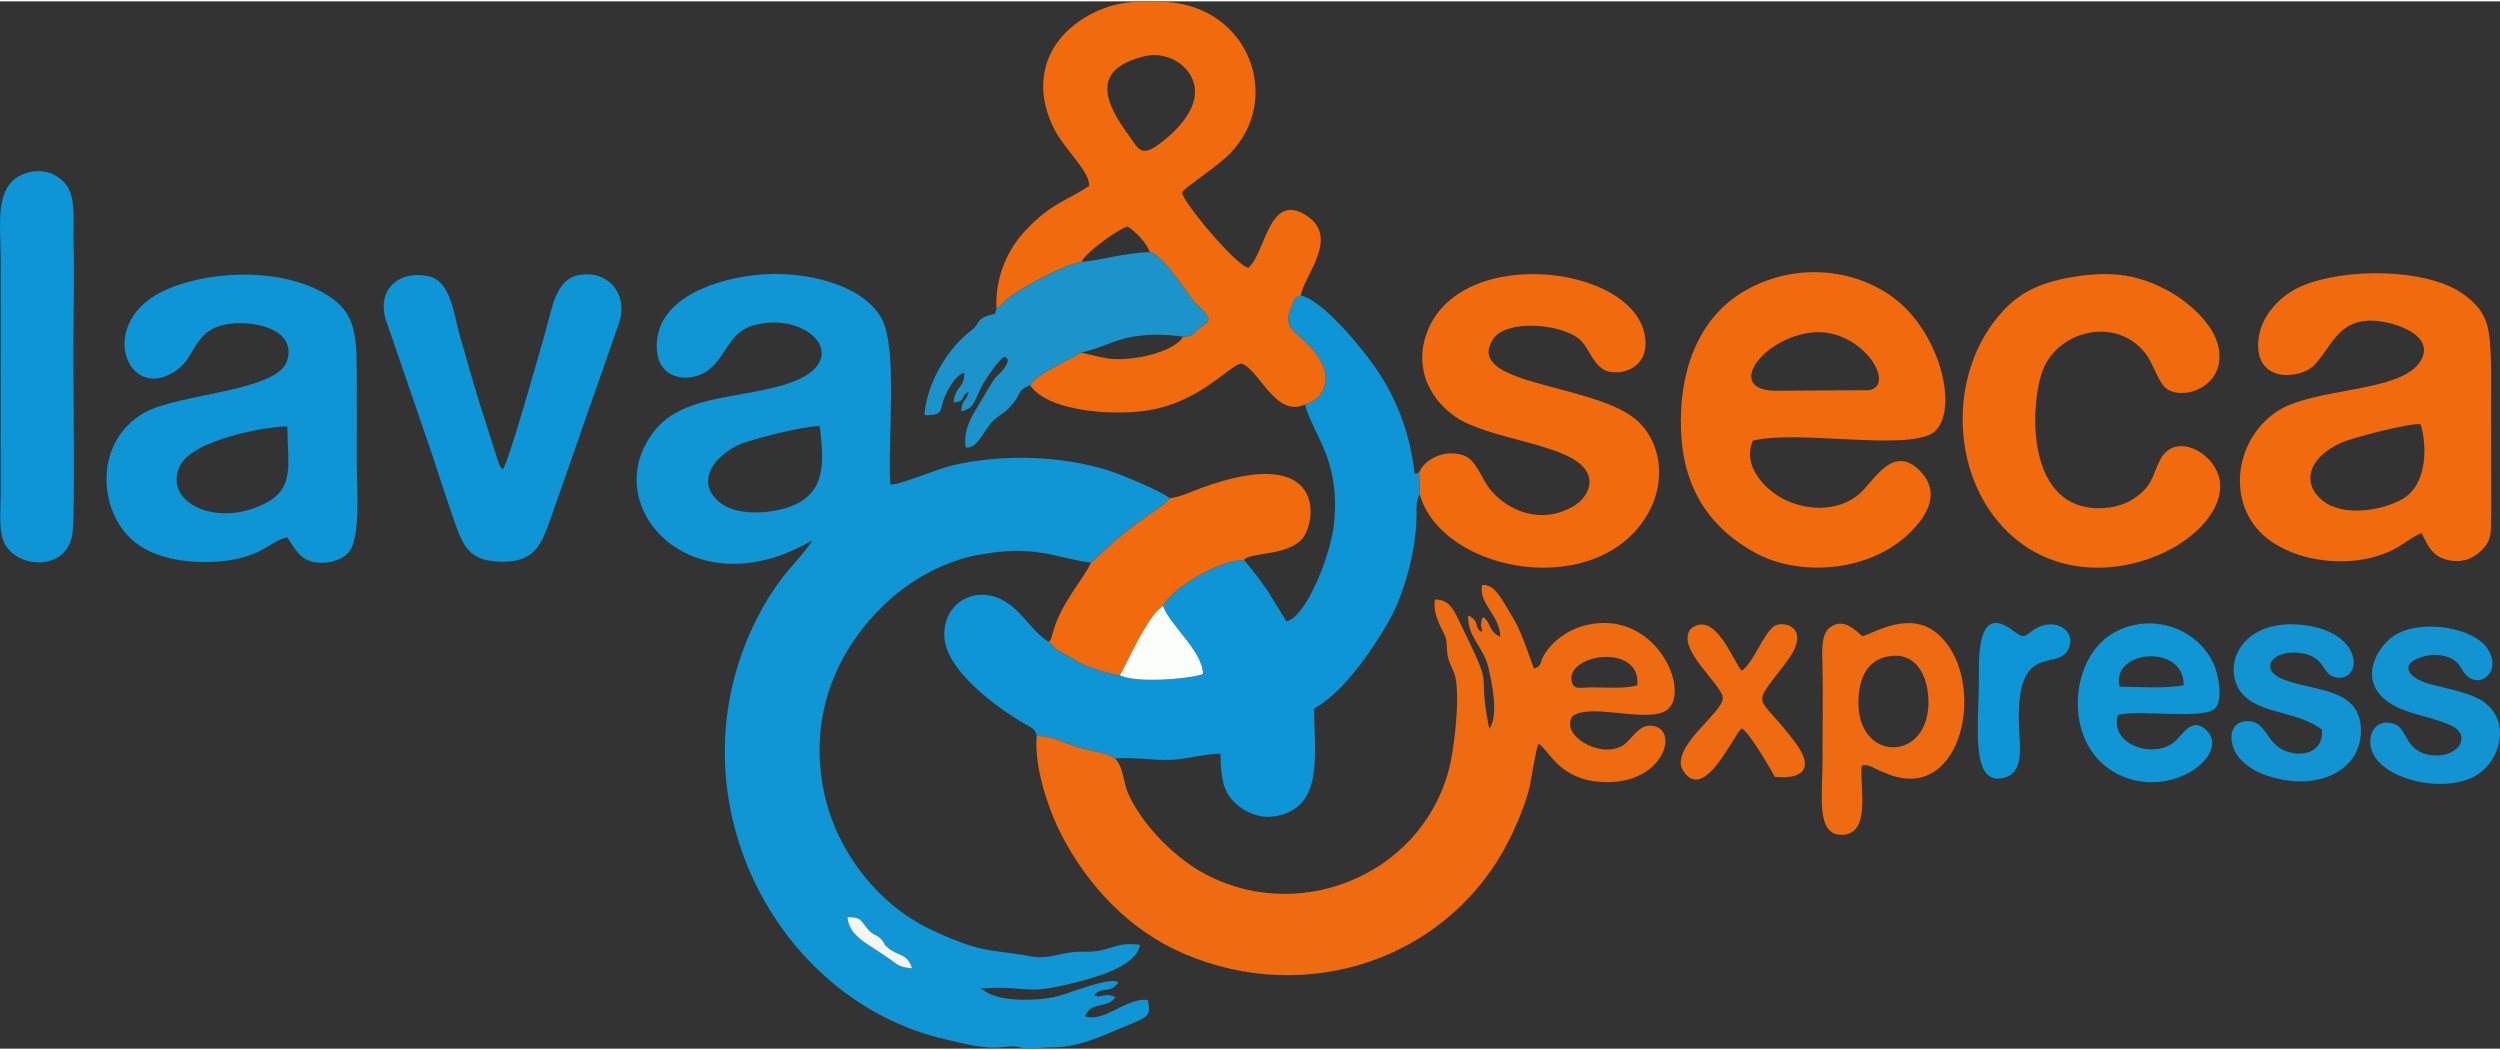
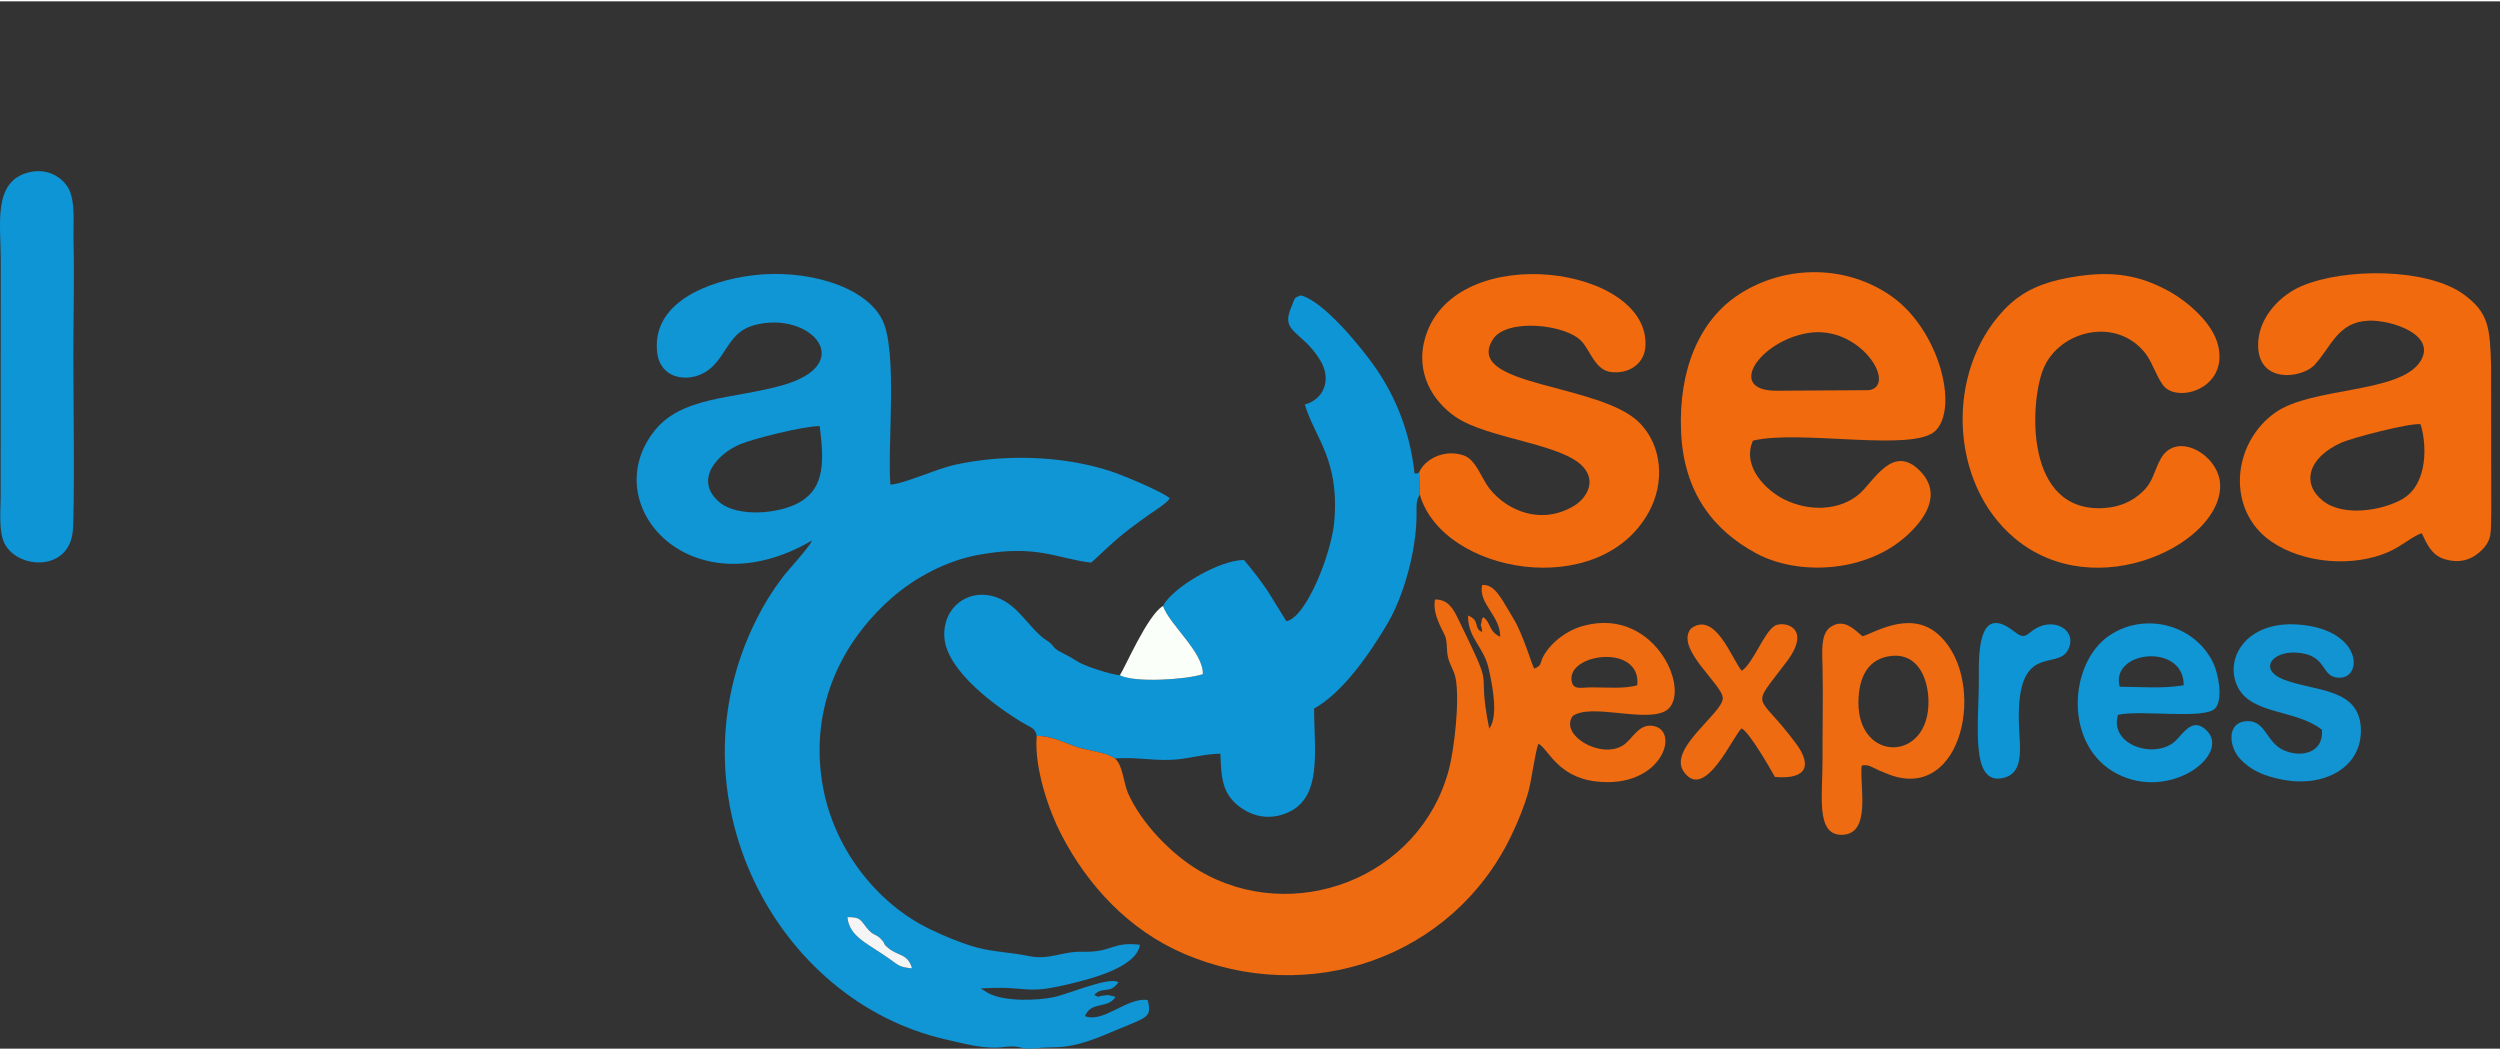
<svg xmlns="http://www.w3.org/2000/svg" xml:space="preserve" width="1.05833E+06px" height="444500px" version="1.1" style="shape-rendering:geometricPrecision; text-rendering:geometricPrecision; image-rendering:optimizeQuality; fill-rule:evenodd; clip-rule:evenodd" viewBox="0 0 1023978207 428965970">
  <rect x="0" y="0" width="1023978207" height="428965970" fill="#333333" stroke="none" />
  <defs>
    <style type="text/css">
   
    .fil1 {fill:#0E95D5}
    .fil0 {fill:#1095D5}
    .fil5 {fill:#1194D1}
    .fil4 {fill:#1B93CB}
    .fil2 {fill:#EE6B12}
    .fil3 {fill:#F16A0E}
    .fil7 {fill:#F4F5F4}
    .fil6 {fill:#FAFFFA}
   
  </style>
  </defs>
  <g id="Capa_x0020_1">
    <g id="_1789025177696">
      <path class="fil0" d="M363888530 387811422c4163254,3367256 7905560,2140147 9680492,8267825 -5171693,-487172 -5454292,-1173343 -9015630,-3719357 -9148078,-6540758 -16697275,-9137915 -17462784,-17257555 5337253,-20982 5181857,932052 7878350,4322584 2949258,3708539 3780007,2195880 6230292,5027116 1721821,1989339 226866,1367753 2689280,3359387zm-28131060 -213844842c1700184,14010617 2276528,25033946 -8111117,31131134 -8352407,4902536 -25439157,6263404 -32785420,193427 -11091848,-9164470 -840257,-20058630 8226844,-23864209 5472651,-2297183 26084676,-7491497 32669693,-7460352zm111112886 55930346c1537574,-1018275 8281593,-8110789 15778336,-13818502 2542080,-1935246 5349055,-3985237 8535998,-6211933 1835582,-1282842 6885647,-4400611 7937689,-6360117 -3726570,-3027941 -19594734,-9573944 -24699220,-11216100 -19534740,-6285041 -43401571,-6877450 -63136949,-2502739 -8400928,1862138 -20671036,7777702 -26597420,8163243 -1249402,-16672030 3094820,-55135003 -3410858,-67705414 -7230864,-13972259 -31537002,-20586781 -52721765,-18056504 -18646618,2227025 -41966611,11309207 -39347816,31907135 1458893,11474110 14873822,12709743 22296473,5801148 6409621,-5965397 7547229,-14598436 17387380,-17260506 23056080,-6237832 42958329,16027168 11025623,24775935 -20396305,5588379 -40670654,4442575 -51837249,18484336 -24035670,30223343 14690231,74048812 64499128,44940457 -982868,2692887 -9542471,11745891 -12152086,15232808 -4252099,5681814 -7306266,10522716 -10627952,17149040 -36078584,71966037 7701315,156043508 77489831,171954947 7305939,1665761 15969140,4206201 23951743,3109573 6914824,-949756 6490925,1212356 12389770,555691 4679276,-520940 7791471,-235063 11788838,-634373 7476416,-746822 15014138,-3995072 21095918,-6569608 13551312,-5736891 15298377,-5141204 13586063,-12588442 -8409780,-1244485 -18071257,9547388 -25717494,6605998 2648628,-6317825 9183156,-2811893 12500580,-7806880 -204572,-137037 -507170,-246864 -676991,-296040l-2125066 -503564c-1214652,-79010 -1498562,153757 -2227681,209162 -2606664,198344 -1157934,1045814 -3661985,-277025 3380370,-3747552 6506007,-173756 9912932,-5204478 -3794433,-2443727 -20020272,4713372 -26539720,6103090 -5987690,1276941 -19999618,2110313 -26978699,-1766735l-2901394 -1801815c20896591,-1308086 16734976,3138751 38610829,-2381766 8396666,-2119164 25367360,-6703694 26603321,-15517702 -11524926,-1333985 -11175447,3143668 -23258686,2860741 -9055299,-211785 -13631633,3544946 -22324995,1749360 -7090875,-1464794 -15315097,-1731984 -22176483,-3750502 -6480763,-1906396 -12894318,-4653704 -18603015,-7425273 -20795616,-10096194 -39751060,-32665102 -43919559,-60830258 -5010068,-33850576 11202002,-59626426 29027706,-75024139 9288721,-8023583 21961091,-14807271 34711159,-17200838 24348102,-4570433 32496920,1473645 46513766,3108589z" />
      <path class="fil1" d="M534435400 165139459c4165876,13808994 14339769,22580383 12043898,48162479 -1144493,12754002 -11334450,38946865 -19577031,40607708l-7803274 -12606145c-3148258,-4559614 -6004737,-8286512 -9581483,-12501237 -10428953,50488 -29629295,11648850 -33159160,18860043 2698460,7723280 16622527,18956755 16319930,27912718 -6687958,2217845 -27877967,3634446 -33989581,443241 -3688540,-219981 -14425991,-3852461 -16795627,-5305124 -3301032,-2023436 -3723291,-2313575 -7200701,-4063591 -3577075,-1800503 -2705345,-2437498 -5204478,-4382579 -7742295,-4567483 -11779330,-14909558 -21562436,-18236817 -11404280,-3878360 -21886016,4254066 -21126080,16385826 868451,13863416 21423104,28762482 32697887,35416673 2622073,1547738 4688127,1918854 5125140,5056949 5574937,-108844 10622707,2454874 15859312,4339960 4703536,1693627 12261913,2149982 16194695,4885488 7772128,-642569 14947586,817963 22550877,567493 7330854,-241947 13307398,-2412255 20634646,-2533556 306531,9428382 765509,15546552 6430931,20560882 5097601,4511749 12185197,6944658 20042237,4022938 15555732,-5785084 11917024,-25269336 11917024,-43065206 11578363,-6469944 22427609,-21899457 30014507,-34751483 6883024,-11659669 11962922,-30428899 11941612,-44814238 -5246,-3521341 -252766,-5626081 1327756,-8073415l-248175 -9128735c-986802,645847 -302270,380295 -1900167,485532 -1813617,-17012329 -7845565,-31556999 -15956026,-43259615 -5891960,-8501575 -21399500,-27447512 -30620030,-29685355 -3154815,1144493 -2228008,1016635 -3720997,4339960 -4985807,11097093 3902621,9671640 11600002,22115505 4863194,7862612 1653630,16117651 -6255208,18243701z" />
      <path class="fil2" d="M670614032 280155293c-5646079,1505446 -12419276,808456 -18834799,835011 -4149484,17048 -7295447,1192030 -8026205,-2441433 -2311935,-11495092 28641181,-15710472 26861004,1606422zm-213937621 29959758c-3932782,-2735506 -11491159,-3191861 -16194695,-4885488 -5236605,-1885086 -10284375,-4448804 -15859312,-4339960 -1106464,13415913 5252997,31087531 10071606,40387071 10853179,20945112 27736340,39132424 50165588,48778165 51031088,21945027 109877581,1894594 134015209,-48071011 2935817,-6077191 5283487,-11781626 7101693,-18135186 1329396,-4645836 2764684,-16324847 4147846,-19805864 4059000,2182438 7805241,13583440 23413099,15465576 27826496,3355453 35358645,-22271885 22540059,-22827247 -5173988,-224244 -7642304,5666077 -11193151,7983914 -9167092,5984411 -26278430,-4204890 -20708082,-11957349 7490513,-5199559 28183187,2357506 37357164,-1724116 12528447,-5573954 -2494871,-43298628 -32744112,-35266522 -6923348,1838205 -13109054,6554199 -16411070,12112417 -1946064,3275788 -519628,4146534 -3988514,5465111 -812063,-1163508 -4626822,-14158145 -8334704,-20186815 -4725830,-7682956 -7548214,-14576798 -12984802,-14031926 -1639206,7685578 7445599,12445831 7402651,21198532 -4917944,-2314230 -3600678,-5627064 -6901055,-8042925 -886482,1288088 -402261,-9508 -807144,2179160 -560281,3026301 -233423,-958936 340627,3860001 -3754109,-1325462 -595032,-4626166 -5794592,-6690909 -150151,9160208 6332907,12683516 8352408,21402122 1365130,5892944 4353074,19717347 309482,24920185 -5679519,-28737567 3517407,-11579675 -12587787,-44668677 -2001470,-4112111 -4035068,-8313066 -9618857,-8239302 -1284810,6560756 3980974,13635239 4441263,15854723 697318,3362338 124907,5835571 1288743,9248069 756657,2218173 2133262,4348157 2663381,6928266 1874596,9125129 -557657,29633884 -2746980,37795816 -11930793,44474267 -63914260,63967698 -102331991,41187332 -11273143,-6684680 -23555710,-19304267 -29028689,-31643222 -1867383,-4210463 -2130639,-11528204 -5375282,-14249941z" />
-       <path class="fil3" d="M468745552 22483342c10185695,-2460775 20951341,4930730 20705132,14908574 -221292,8970715 -9346749,17307059 -15519341,21679147 -6905973,4891390 -8146851,496680 -11464275,-4006873 -9381173,-12734660 -16429429,-27094755 6278484,-32580848zm-60590606 103266010c2175553,-994670 3165305,-3216122 6999407,-5752628 6134235,-4058673 20590387,-12166511 27823873,-13257566 1751000,-4069164 15390500,-13635894 18868239,-14537785 3243331,2130639 7532804,6337496 9146110,10490915 5554612,1233010 16165517,18206982 18055521,20312706 2136212,2380126 5037934,3907538 5910319,7269220 -209819,1847713 -1554623,1355951 -4515028,4308816 -2218173,2212271 -1738869,2532244 -5926055,2758127 -2354555,4500602 -12074716,7557393 -18245996,8503870 -11091848,1701167 -13621470,191459 -23420968,-1982455 -5235294,3196778 -18331890,8731392 -20962815,13319200 7145625,10685652 32893280,12475665 46957991,10548615 23250490,-3185960 34911142,-19362623 39841216,-19330495 7265287,2733867 13890955,22241068 25748640,16739567 7908838,-2126050 11118402,-10381089 6255208,-18243701 -7697381,-12443865 -16585809,-11018412 -11600002,-22115505 1492989,-3323325 566182,-3195467 3720997,-4339960 1077286,-7971128 17176250,-24706105 969754,-33503720 -14242073,-7731477 -15473772,16282555 -22492522,22236149 -5638867,-1396603 -27748798,-28241542 -27080330,-30943281 391115,-1581833 14062088,-10195530 19726199,-16032413 21350651,-22000104 8198322,-59936892 -26465628,-61968523 -12446815,-729446 -21399827,126547 -30519055,4939910 -19526871,10306996 -24703810,29314894 -14682035,48002492 4208496,7847533 14348293,16877588 13815879,22456132 -9984728,6544363 -15269199,6876794 -25961080,18126333 -6753855,7106284 -12618932,18310909 -11967839,31995980z" />
      <path class="fil3" d="M991426538 173190252c2360456,7076450 3619693,24355643 -7524937,30725595 -7957687,4548467 -23979609,7412487 -32494625,642569 -8690084,-6908596 -6340775,-17531303 7589193,-23809460 4170467,-1879513 27816333,-8127180 32430369,-7558704zm487172 44641138c2077856,4189809 3861968,8950062 9326095,10622379 6465682,1978849 11310518,113105 15047578,-3457412 4697963,-4488800 3879016,-7829829 4102604,-15784237l-58028 -59855259c-479304,-15564584 -842880,-21796187 -11270849,-29364071 -14767930,-10717781 -48487042,-10998741 -66394378,-3345946 -8319295,3555436 -16856605,11997017 -17678503,22343026 -1427420,17969626 17723745,15635069 23024936,9921782 6946952,-7486907 9446413,-17566053 22100751,-18118465 9058250,-395377 27970091,5587395 21360814,16468441 -8168816,13449353 -44487052,10536157 -59512993,21150013 -18003393,12717283 -20080595,40203480 -1631009,52854212 13391325,9182829 33879426,10542714 48202803,4149813 5202838,-2322099 9544110,-6292582 13380179,-7584276z" />
      <path class="fil3" d="M740769403 135807844c21276231,-3297753 36478550,21573911 24754953,23446539l-37390932 234407c-21741110,350134 -7262992,-20596617 12635979,-23680946zm-22779711 44121182c19262959,-4662884 65828524,4906142 74792028,-4068508 9565747,-9577222 1435288,-41281750 -17939137,-54996654 -18343037,-12984802 -43335347,-13160197 -62302921,-997621 -16440903,10542386 -25075254,30949183 -23988460,56420796 1074663,25187703 13524100,40446411 30638061,49736116 17114944,9290361 44937834,8179963 61882956,-7257090 6357495,-5791969 15039710,-16422544 5444457,-26334491 -11228557,-11599674 -19065926,4300947 -25013947,9377894 -7878349,6725004 -20269431,7386916 -30763952,2163423 -7216438,-3592154 -17469013,-13367392 -12749085,-24043865z" />
-       <path class="fil1" d="M117689706 174109847c184247,15785548 3025318,25254582 -8993664,31472416 -19840288,10264377 -41907927,-240635 -35098996,-15118719 5061539,-11059064 36236276,-16485817 44092660,-16353697zm-57044 45400745c2711901,3709194 4407495,8377979 9995219,9914570 5841145,1606094 12372395,-555362 15102328,-3642314 5202838,-5882781 3402335,-26889854 3402335,-36524776 0,-13300185 36390,-26601354 -22622,-39901211 -64912,-14619090 -1777554,-22382695 -11341990,-28587743 -17195593,-11155449 -45782680,-11247900 -65555432,-3175469 -31328495,12790720 -16925780,48618506 3647560,33099820 7744918,-5842128 6681729,-16782514 21274919,-18615801 10528289,-1322839 27223925,2323410 23539319,14973486 -3732143,12813997 -44332968,13510659 -58357026,21322129 -21231645,11825884 -19142313,40962761 -4257016,53006659 7609847,6157184 19346558,8753685 32072038,8204223 6372575,-275058 11686879,-1277924 16947089,-3399712 5350695,-2158178 9548372,-5951955 13553279,-6673861z" />
      <path class="fil3" d="M581287826 192899731l248175 9128735c9370027,32444138 73650485,43755311 93760585,7236764 6686975,-12142906 5531007,-27026236 -3571501,-36451339 -16012414,-16580563 -72460421,-14805632 -60280141,-34318406 5543793,-8881215 30161708,-6282419 36497893,877631 3520030,3978024 5520516,11622950 11821294,12441569 7369212,957624 13630977,-3358404 14160112,-10213889 2554866,-33106377 -77409838,-44300183 -89979921,-4474047 -4724518,14969552 3171535,26915098 12306827,33120474 13207734,8971371 43844484,10871538 52310324,20549735 5564775,6361756 706498,13070041 -3736077,15761616 -13616552,8250449 -27612088,1963113 -34646902,-6869254 -3476755,-4365532 -5571332,-11970790 -10664343,-13712282 -8122263,-2777797 -16081917,1730673 -18226325,6922693z" />
      <path class="fil3" d="M850483391 112661279c-13737198,2101134 -22391219,5975560 -29804034,13868334 -23950431,25502103 -22134191,70929404 4417003,93292756 33468642,28189416 86126150,1733952 84201395,-22573170 -927791,-11714746 -17932252,-21481788 -24309089,-9836217 -2996468,5472652 -2907295,9338226 -7804913,13804733 -3665919,3342996 -8539933,5896550 -15445578,6322088 -32686084,2014255 -30356118,-43247486 -24834290,-56914197 6412900,-15872427 30083682,-21723079 41954808,-6299139 2908278,3778696 5057277,11098077 7931459,13799487 6452897,6064405 25893218,5901 21719800,-17238212 -2288658,-9456577 -12993325,-18398114 -20918556,-22596120 -11294126,-5982772 -21843396,-7965555 -37108005,-5630343z" />
-       <path class="fil1" d="M205959608 191701799c-1157606,-1127773 -775999,-567165 -1651991,-2447661l-7802618 -24407442c-2917458,-9472312 -5548710,-18844633 -8213403,-28165155 -2479462,-8673692 -3637069,-21837823 -12418292,-23985183 -11692453,-2859102 -21398844,4665835 -18031916,17142483l18843978 54830767c2905328,8886461 5870651,18063716 9094312,27362601 3788859,10928255 6145709,17540154 20191077,17499174 13258222,-38685 15749158,-7272499 19457369,-17330008l28535616 -81609483c2922048,-11330516 -5207428,-20518262 -16674981,-18533184 -9854903,1705757 -11189217,13989635 -13943737,23478995 -2298167,7916051 -14853497,52841427 -17385414,56164096z" />
      <path class="fil1" d="M11561644 70105211c-14554833,3809841 -11228557,21167716 -11246261,35881224l-40980 95415527c77370,6832536 -1123184,16407791 2036221,21480148 6114236,9817201 25928624,10358139 27496360,-5851308 842880,-8715655 239324,-59738220 239324,-71143156 0,-15872754 432750,-31853696 72125,-47707763 -154413,-6793195 840585,-16361238 -2064743,-21558830 -2614205,-4675998 -8735654,-8545834 -16492046,-6515842z" />
-       <path class="fil3" d="M479122379 203506374c-1052042,1959506 -6102107,5077275 -7937689,6360117 -3186943,2226696 -5993918,4276687 -8535998,6211933 -7496743,5707713 -14240762,12800227 -15778336,13818502 -3289230,7086613 -11742285,15783909 -15421973,27867148 -895334,2940407 -718956,3818365 -1960490,4502898 2499133,1945081 1627403,2582076 5204478,4382579 3477410,1750016 3899669,2040155 7200701,4063591 2369636,1452663 13107087,5085143 16795627,5305124 1950655,-2819105 11447228,-24906415 17669651,-28355959 3529865,-7211193 22730207,-18809555 33159160,-18860043 2134245,-3190221 17056916,-1581505 23504239,-8275364 6404048,-6649273 10973497,-40201514 -41090947,-21175257 -4305865,1573310 -8423549,3684279 -12808423,4154731z" />
-       <path class="fil4" d="M442978226 106739158c-7233486,1091055 -21689638,9198893 -27823873,13257566 -3834102,2536506 -4823854,4757958 -6999407,5752628l-575034 2180798c-8737293,2081791 -5175299,3459380 -10211266,7249551 -9543454,7182670 -18073224,22142059 -18684647,34295784 8483871,185230 5801148,-2086053 8506820,-8047843 1419552,-3127604 4338977,-8279955 7753770,-9354290 170149,6672222 -3867869,5368726 -4358647,12278304 5862454,-863205 2117525,-2375208 6183738,-4487816 -1065483,4712388 -2474544,2102773 -3101377,8061612 6085387,-1334313 5196937,-4756646 9222170,-11642620 1675596,-2866315 6970230,-10410594 8513050,-10573859 5245,6557 3204319,255388 -314728,4833361 -4082277,5311026 -1116298,-927135 -8719589,12237980 -3239070,5608378 -8041286,11603280 -6852207,19947819 5471340,821570 7881628,-8930719 12817931,-12279944 3305950,-2243088 4504865,-3149569 6904989,-6144725 3417744,-4264557 1139576,-4652065 6647634,-7121692 2630925,-4587808 15727521,-10122422 20962815,-13319200 6568952,-1364803 12585164,-4567482 18685959,-6006705 7120381,-1679202 15859968,-1617568 22981005,-514710 4187186,-225883 3707882,-545856 5926055,-2758127 2960405,-2952865 4305209,-2461103 4515028,-4308816 -872385,-3361682 -3774107,-4889094 -5910319,-7269220 -1890004,-2105724 -12500909,-19079696 -18055521,-20312706 -10999396,439962 -17961430,2972207 -28014349,4046870z" />
+       <path class="fil3" d="M479122379 203506374z" />
      <path class="fil2" d="M761197837 287275673c14097,-10650245 4069163,-18330906 13821452,-19197718 10424363,-926807 14667611,9009073 14860053,18333857 519629,25195572 -28714289,25521773 -28681505,863861zm1322183 25783063c2453563,-840912 4575678,850420 7256762,2000159 2182439,935986 4737304,2013600 6966951,2585027 28896242,7403635 36853929,-42364610 16422872,-58970417 -11375102,-9245446 -25845025,211130 -30327924,1375294 -2789272,-2214239 -7606569,-7955720 -13406405,-3537078 -3798367,2894181 -3054824,10591234 -2939096,16017332 271781,12717612 -46881,25449976 -1311,38166932 51143,14246663 -2851890,30603638 7668859,30682648 12558281,94746 7440353,-19853073 8359292,-28319897z" />
      <path class="fil0" d="M868203202 280714590c-3968189,-14953488 26482020,-17981101 26197126,-582246 -8214059,1426764 -17523107,658305 -26197126,582246zm-726824 11543285c8789420,-2228992 35665504,2063759 39887442,-2712230 3416432,-3865246 1070073,-14524999 -801571,-18478435 -7458057,-15752437 -28042544,-21293607 -42758019,-11196757 -16596955,11387888 -18619735,45258135 3434463,56575209 21657511,11113158 46307882,-7769178 36731644,-17639162 -5750989,-5927694 -9497556,784196 -12838585,4016709 -8089807,7826551 -27267199,2033599 -23655374,-10565334z" />
-       <path class="fil5" d="M993151637 268207780c3526587,-914349 7753114,-626504 10792529,933364 4056378,2082118 3594122,4144239 6149316,6776475 5816884,5992279 14730555,-1528395 8895312,-10605332 -5906713,-9188402 -28243510,-12542216 -38780978,-5262833 -7665581,5295618 -17137238,22643329 5582805,30694450 5526418,1958195 15040694,3860657 19462287,6585017 6878762,4237673 1076958,12989719 -9856543,11376413 -10274212,-1516265 -9313637,-10600741 -14307640,-12569099 -8768438,-3455118 -13141511,6181443 -8203568,13553606 6308318,9417563 26654792,14002093 39327489,8421254 12208475,-5376594 17569660,-24769378 2920081,-32493970 -5417574,-2856807 -13446402,-4233412 -19968801,-5997852 -8549440,-2312591 -13486071,-8436335 -2012289,-11411493z" />
      <path class="fil5" d="M951061759 298370472c754362,9655575 -8842202,11576069 -15898326,8260284 -6881056,-3233497 -7224962,-11878011 -14442056,-11810148 -8921539,84255 -7935721,10435510 -3122030,15529177 4362581,4616003 9704096,7007931 17618508,8504198 16186498,3059741 31922542,-4592726 31786161,-20305494 -152119,-17492617 -18709236,-15769484 -31597325,-20756603 -10296505,-3984252 -5063505,-11638358 5146122,-11036442 12139300,715677 10128323,8809090 15915373,10077835 11551809,2532245 12382558,-19503266 -15027579,-21572272 -21759469,-1642483 -30666256,14345343 -24806424,25725363 5802131,11268226 24002229,9029071 34427576,17384102z" />
      <path class="fil2" d="M727001060 317681295c13180196,1111382 15219367,-4764842 8652710,-13656548 -16218298,-21960763 -19153788,-13150362 -3698703,-33765665 10148321,-13536887 -757968,-16637608 -4972038,-14554506 -4625510,2918770 -8607468,15006598 -13587046,18513515 -4088178,-4959908 -10925632,-24782820 -20815614,-17301814 -6723693,8153736 13309037,23132467 13060205,28624789 -281288,6209311 -22392858,20533671 -16070442,29856488 8689428,12813669 20438925,-15042660 23825851,-17612934 3253167,1885742 11046278,15315424 13605077,19896675z" />
      <path class="fil1" d="M847065975 265590297c3946551,-7702627 -5239556,-13377556 -13169049,-8750079 -3959009,2309968 -4261278,4921550 -8870724,1293333 -14109297,-11106600 -14639416,6623046 -14519426,18733168 182935,18489254 -4062607,45314195 10670244,41043737 7710495,-2234892 6216523,-12064880 5822458,-20225828 -1748049,-36187427 15475083,-23132795 20066497,-32094331z" />
      <path class="fil6" d="M458688699 276018266c6111614,3191205 27301623,1774604 33989581,-443241 302597,-8955963 -13621470,-20189438 -16319930,-27912718 -6222423,3449544 -15718996,25536854 -17669651,28355959z" />
      <path class="fil7" d="M373569022 396079247c-1774932,-6127678 -5517238,-4900569 -9680492,-8267825 -2462414,-1991634 -967459,-1370048 -2689280,-3359387 -2450285,-2831236 -3281034,-1318577 -6230292,-5027116 -2696493,-3390532 -2541097,-4343566 -7878350,-4322584 765509,8119640 8314706,10716797 17462784,17257555 3561338,2546014 3843937,3232185 9015630,3719357z" />
    </g>
  </g>
</svg>